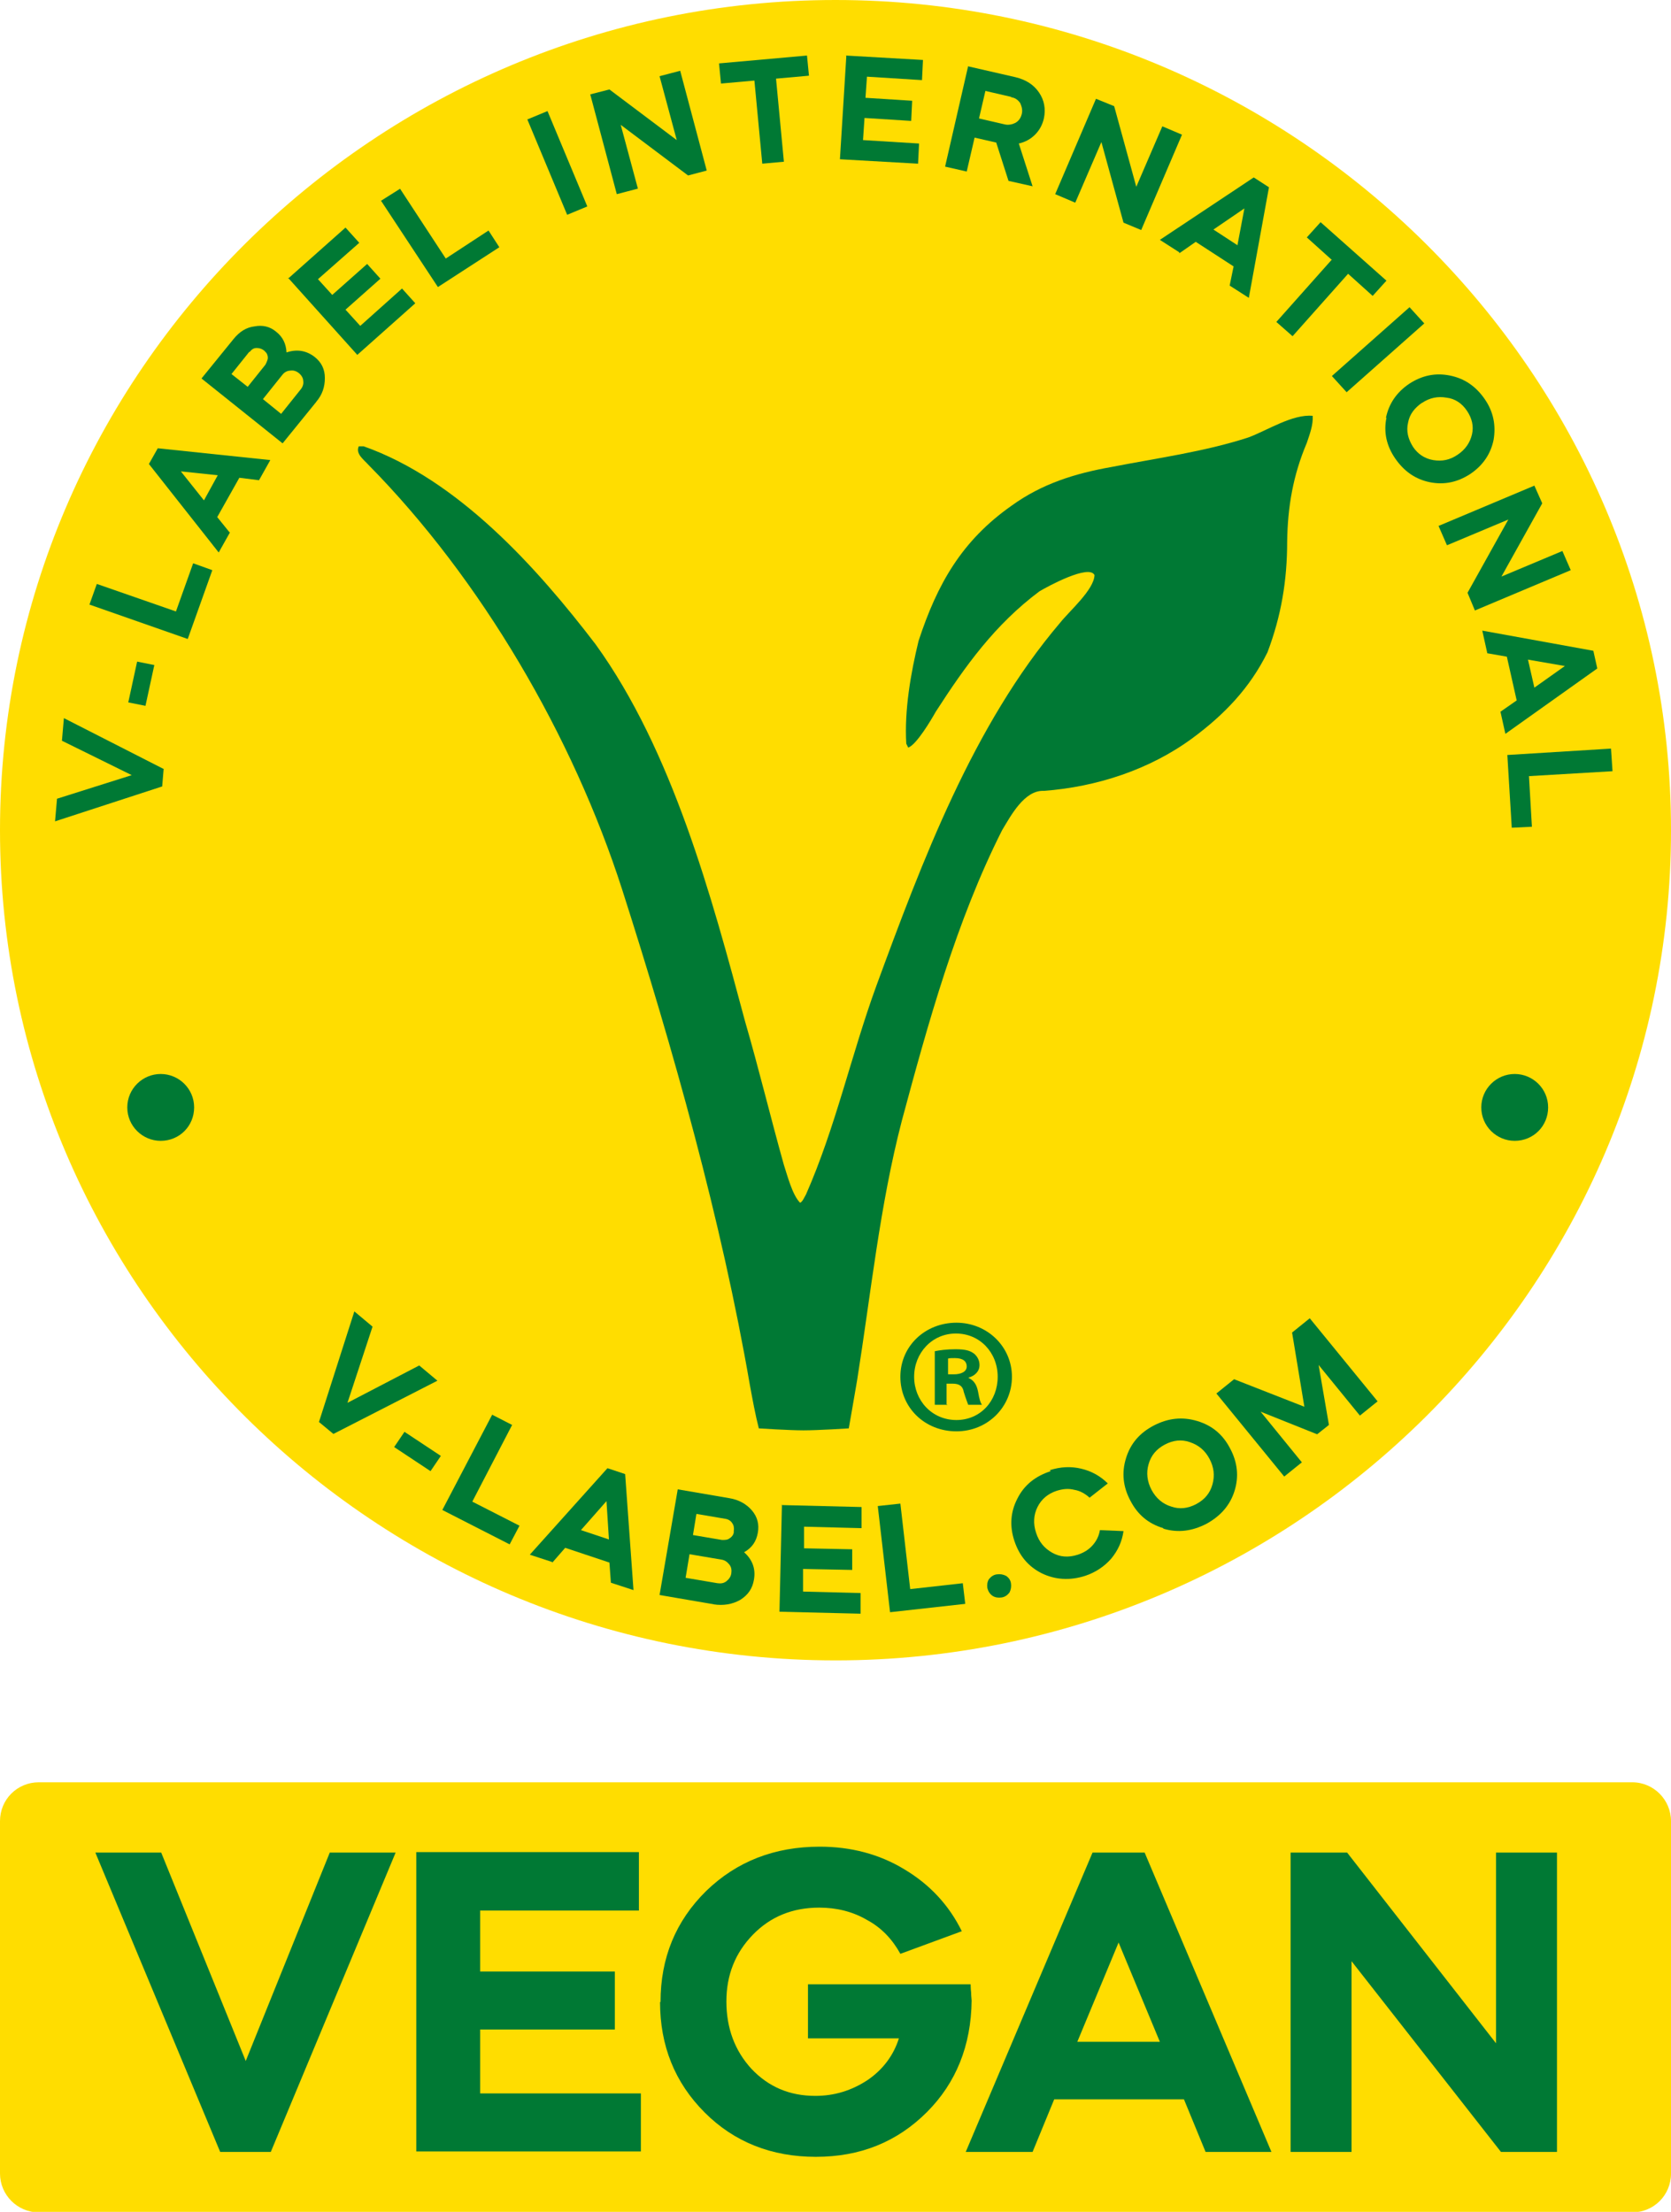
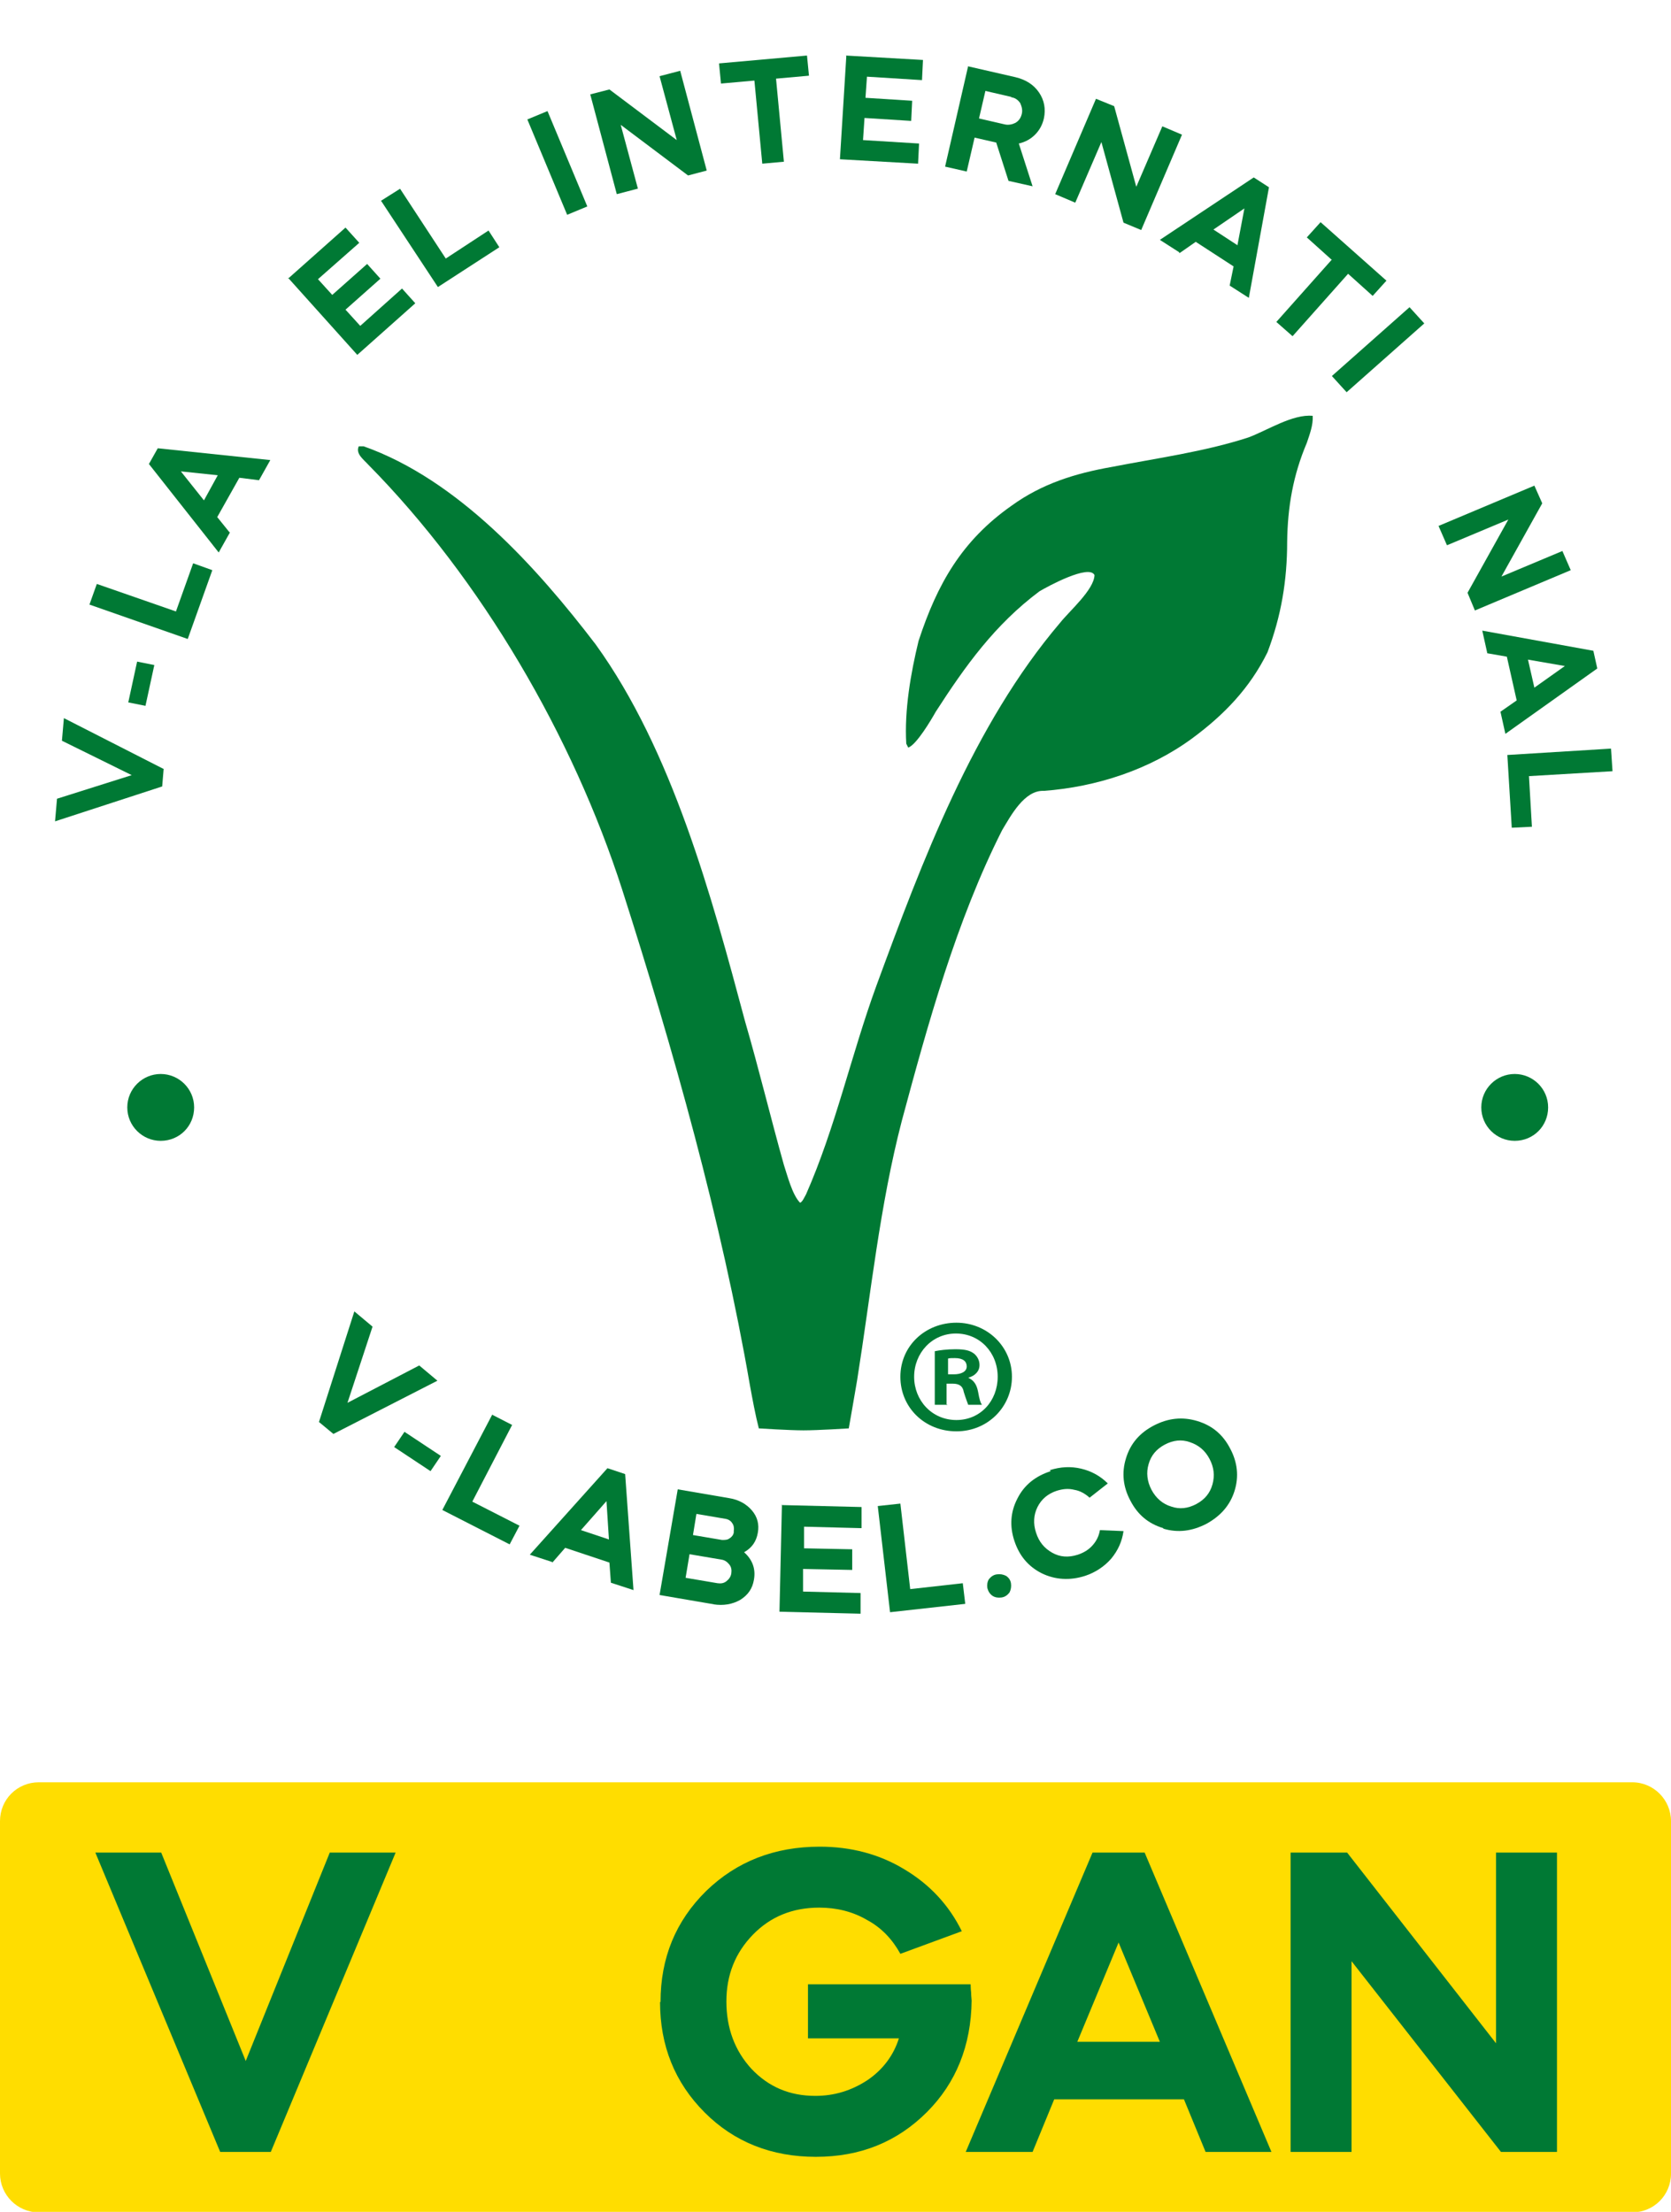
<svg xmlns="http://www.w3.org/2000/svg" id="Ebene_1" data-name="Ebene 1" viewBox="0 0 34 45">
  <defs>
    <style>
      .cls-1 {
        fill: #007934;
      }

      .cls-2 {
        fill: #fd0;
      }
    </style>
  </defs>
  <g id="Vegan_NoBorder">
-     <path id="Circle_BG" data-name="Circle BG" class="cls-2" d="M17,33.78c9.36,0,17-7.59,17-16.89S26.36,0,17,0,0,7.59,0,16.89s7.64,16.89,17,16.89" />
    <g>
      <path class="cls-1" d="M3.33,15.64l-.03.36-2.18.71.04-.46,1.52-.48-1.42-.7.04-.46,2.04,1.04Z" />
      <path class="cls-1" d="M2.96,14.36l-.35-.07.18-.83.35.07-.18.83Z" />
      <path class="cls-1" d="M1.82,12.3l.15-.42,1.61.56.35-.98.39.14-.5,1.4-2-.7Z" />
      <path class="cls-1" d="M4.68,10.83l-.23.41-1.42-1.8.18-.32,2.29.24-.23.41-.4-.05-.45.8.25.31ZM4.44,9.67l-.76-.08.47.59.28-.51Z" />
-       <path class="cls-1" d="M6.44,8.17l-.69.85-1.65-1.32.65-.8c.12-.15.26-.24.43-.26.16-.03.31,0,.44.11.14.11.2.25.21.42.21-.07.4-.04.57.09.14.11.21.25.21.43,0,.18-.05.34-.18.49ZM5.07,7.16l-.36.45.33.26.36-.45s.05-.09.05-.14c0-.05-.02-.1-.06-.13,0,0,0-.01-.02-.02-.05-.04-.1-.05-.15-.05-.06,0-.1.03-.14.08ZM5.75,7.62l-.4.5.37.3.4-.5c.04-.05.06-.11.05-.17,0-.06-.04-.12-.09-.16-.05-.04-.11-.06-.17-.05-.06,0-.12.03-.16.08Z" />
      <path class="cls-1" d="M5.86,5.67l1.17-1.04.28.31-.84.74.29.32.71-.63.27.3-.71.63.3.33.85-.76.27.3-1.18,1.05-1.41-1.57Z" />
      <path class="cls-1" d="M7.76,4.08l.38-.24.93,1.42.87-.57.22.34-1.25.81-1.16-1.76Z" />
      <path class="cls-1" d="M11.95,4.2l-.41.17-.81-1.94.41-.17.81,1.94Z" />
      <path class="cls-1" d="M12.97,3.84l-.42.11-.54-2.03.39-.1,1.37,1.03-.35-1.3.42-.11.54,2.03-.38.1-1.37-1.03.35,1.3Z" />
      <path class="cls-1" d="M15.34,1.64l-.67.06-.04-.41,1.79-.16.04.41-.67.06.16,1.69-.44.04-.16-1.69Z" />
      <path class="cls-1" d="M17.21,1.13l1.57.09-.02.41-1.12-.07-.03.43.95.06-.02.41-.95-.06-.03.45,1.14.07-.02.41-1.59-.09.13-2.1Z" />
      <path class="cls-1" d="M19.7,1.35l.96.22c.21.05.37.15.48.31.11.16.14.34.1.53-.03.13-.09.24-.18.33-.09.09-.2.15-.33.18l.28.87-.49-.11-.25-.78-.44-.1-.16.69-.44-.1.47-2.05ZM20.57,1.97l-.52-.12-.13.56.52.12c.08.02.16,0,.22-.03.07-.04.11-.1.13-.18.02-.08,0-.15-.03-.22-.04-.06-.1-.11-.18-.12Z" />
      <path class="cls-1" d="M21.87,4.12l-.4-.17.83-1.94.37.15.45,1.64.53-1.23.4.17-.83,1.94-.36-.15-.45-1.64-.53,1.23Z" />
      <path class="cls-1" d="M23.99,5.13l-.39-.25,1.91-1.27.31.2-.41,2.25-.39-.25.08-.39-.77-.5-.33.23ZM25.18,4.98l.14-.74-.63.43.49.32Z" />
      <path class="cls-1" d="M27.09,5.28l-.5-.45.28-.31,1.34,1.19-.28.31-.5-.45-1.13,1.27-.33-.29,1.13-1.27Z" />
      <path class="cls-1" d="M27.4,7.98l-.3-.33,1.58-1.4.3.33-1.58,1.4Z" />
-       <path class="cls-1" d="M28.2,8.5c.06-.29.22-.52.47-.69.26-.17.53-.23.83-.17.3.06.53.22.71.48.18.26.23.54.18.83-.06.29-.22.52-.47.69-.26.17-.53.23-.83.17-.29-.06-.52-.22-.7-.48s-.24-.54-.18-.83ZM28.94,8.19c-.16.11-.26.24-.29.41-.04.17,0,.33.1.49.1.15.24.24.41.27.18.03.34,0,.5-.11.15-.1.25-.24.29-.41.04-.17,0-.33-.1-.48-.1-.15-.24-.25-.42-.27-.17-.03-.34,0-.5.11Z" />
      <path class="cls-1" d="M29.44,11.09l-.17-.39,1.95-.82.16.36-.83,1.49,1.24-.52.17.39-1.95.82-.15-.36.83-1.49-1.24.52Z" />
      <path class="cls-1" d="M30.26,13.28l-.1-.45,2.26.41.08.36-1.87,1.33-.1-.45.33-.23-.2-.89-.4-.07ZM31.22,13.99l.62-.44-.75-.13.13.57Z" />
      <path class="cls-1" d="M32.78,15.24l.03.45-1.7.1.06,1.03-.41.02-.09-1.48,2.11-.13Z" />
    </g>
    <g>
      <path class="cls-1" d="M6.78,29.17l-.29-.24.72-2.25.37.31-.51,1.55,1.46-.76.37.31-2.11,1.08Z" />
      <path class="cls-1" d="M8.02,29.44l.21-.31.74.49-.21.31-.74-.49Z" />
      <path class="cls-1" d="M10.01,28.78l.41.21-.81,1.56.96.49-.2.38-1.37-.7,1.01-1.93Z" />
      <path class="cls-1" d="M11.24,31.78l-.46-.15,1.58-1.76.36.12.17,2.36-.46-.15-.03-.41-.9-.3-.27.31ZM12.39,31.32l-.05-.78-.52.59.57.19Z" />
      <path class="cls-1" d="M14.53,32.64l-1.11-.19.37-2.15,1.05.18c.19.03.35.12.46.25.11.13.15.28.12.45-.03.18-.12.31-.28.4.17.15.24.34.2.56-.03.18-.12.31-.28.41-.16.09-.34.12-.54.09ZM14.68,31.73l-.65-.11-.08.48.65.11c.07.01.13,0,.18-.04.05-.04.09-.09.1-.16.01-.07,0-.13-.04-.18-.04-.05-.09-.09-.16-.1ZM14.76,30.9l-.59-.1-.07.43.59.1c.06,0,.11,0,.15-.03.05-.03.08-.07.09-.12,0,0,0-.01,0-.03.01-.06,0-.12-.03-.16-.03-.05-.08-.08-.14-.09Z" />
      <path class="cls-1" d="M15.9,30.62l1.63.04v.43s-1.17-.03-1.17-.03v.44s.98.02.98.02v.42s-1-.02-1-.02v.46s1.17.03,1.17.03v.42s-1.65-.04-1.65-.04l.05-2.18Z" />
      <path class="cls-1" d="M17.86,30.64l.46-.05.2,1.74,1.07-.12.05.42-1.53.17-.25-2.16Z" />
      <path class="cls-1" d="M20.09,32.31c-.01-.07,0-.13.03-.18.04-.05.09-.09.16-.1s.13,0,.19.03c.06.04.09.09.1.15.01.07,0,.13-.03.19-.04.05-.09.09-.16.1-.07.01-.13,0-.18-.03-.06-.04-.09-.09-.11-.16Z" />
      <path class="cls-1" d="M21.36,29.91c.22-.07.43-.08.64-.03.21.05.39.15.54.3l-.37.29c-.09-.08-.19-.14-.31-.16-.12-.03-.23-.02-.36.02-.18.06-.31.17-.39.33-.08.16-.09.34-.03.52.06.19.17.32.33.41.16.09.33.1.52.04.12-.04.22-.1.3-.19.08-.09.13-.19.15-.31l.48.02c-.03.21-.11.39-.25.56-.14.16-.32.28-.53.35-.31.1-.61.08-.88-.05-.28-.14-.46-.36-.56-.66-.1-.3-.08-.59.06-.86.14-.28.37-.46.68-.56Z" />
      <path class="cls-1" d="M23.67,31.09c-.3-.09-.52-.27-.67-.56-.15-.28-.18-.57-.09-.86.09-.3.28-.52.57-.67.29-.15.58-.18.88-.09.3.09.52.27.67.56.15.28.18.57.09.86-.09.29-.28.51-.57.67-.29.15-.58.19-.88.1ZM23.43,30.31c.09.17.23.29.4.34.17.06.34.04.51-.05.17-.09.28-.22.33-.4.05-.18.03-.35-.06-.52-.09-.17-.22-.28-.4-.34-.17-.06-.34-.04-.51.05-.17.09-.28.22-.33.4-.05.17-.03.35.06.52Z" />
-       <path class="cls-1" d="M26.49,29.75l-.36.29-1.38-1.69.36-.29,1.43.56-.25-1.51.36-.29,1.38,1.69-.36.29-.84-1.03.21,1.22-.24.19-1.15-.46.83,1.02Z" />
    </g>
    <path id="V-leaf" class="cls-1" d="M17.27,29.06s.12-.68.17-.98c.28-1.76.46-3.55.91-5.28.53-1.97,1.11-4.07,2.04-5.91.17-.28.45-.82.85-.8,1.07-.08,2.15-.43,3.02-1.07.65-.48,1.17-1.02,1.53-1.75.28-.74.4-1.46.4-2.25.01-.71.12-1.35.4-2.01.06-.18.13-.36.12-.55-.41-.04-.93.3-1.31.44-.89.29-1.86.42-2.78.6-.74.13-1.42.34-2.04.79-1.01.71-1.51,1.59-1.89,2.75-.16.66-.29,1.41-.25,2.09l.04.08c.17-.06.47-.57.56-.73.6-.93,1.2-1.77,2.11-2.45.15-.09,1.01-.56,1.12-.33-.01.3-.51.73-.7.97-1.77,2.08-2.81,4.86-3.74,7.39-.51,1.4-.83,2.88-1.43,4.24-.03.05-.07.15-.12.17-.16-.16-.26-.56-.33-.77-.27-.96-.51-1.96-.79-2.92-.68-2.54-1.48-5.51-3.04-7.67-1.2-1.57-2.8-3.35-4.72-4.03-.02,0-.07,0-.1,0-.07.15.1.27.19.37,2.31,2.34,4.17,5.54,5.17,8.65,1.04,3.25,2.02,6.73,2.6,10.09.05.27.11.6.18.87,0,0,.62.04.91.04s.92-.04.92-.04" />
    <path id="Registered" class="cls-1" d="M19.29,27.96h.12c.14,0,.26-.05.26-.16,0-.1-.07-.17-.24-.17-.07,0-.11,0-.14.01v.32ZM19.28,28.58h-.26v-1.09c.1-.02.24-.04.42-.04.21,0,.3.03.38.09.06.05.11.13.11.23,0,.13-.09.22-.23.26h0c.11.05.17.13.2.28.03.17.05.23.08.27h-.28s-.05-.13-.09-.26c-.02-.12-.09-.17-.23-.17h-.12v.44ZM19.45,27.13c-.49,0-.85.4-.85.88s.36.88.86.88c.49,0,.84-.39.84-.88s-.36-.88-.85-.88h0ZM19.46,26.91c.63,0,1.13.49,1.13,1.1s-.49,1.11-1.13,1.11-1.14-.48-1.14-1.11.51-1.1,1.14-1.1h0Z" />
    <path id="Dot_L" data-name="Dot L" class="cls-1" d="M3.27,23.21c.38,0,.68-.3.68-.68s-.31-.68-.68-.68-.68.3-.68.68.31.68.68.68" />
    <path id="Dot_R" data-name="Dot R" class="cls-1" d="M30.82,23.21c.38,0,.68-.3.68-.68s-.31-.68-.68-.68-.68.3-.68.68.31.68.68.68" />
    <path id="VEGAN_BG" data-name="VEGAN BG" class="cls-2" d="M.79,36.26c-.44,0-.79.35-.79.79v7.17c0,.43.35.79.79.79h32.42c.44,0,.79-.35.79-.79v-7.17c0-.43-.35-.79-.79-.79H.79Z" />
    <g>
      <path class="cls-1" d="M5.54,43.78h-1.06l-2.54-6.09h1.34l1.72,4.24,1.71-4.24h1.34l-2.54,6.09Z" />
-       <path class="cls-1" d="M8.48,37.68h4.52v1.19h-3.23v1.24h2.74v1.18h-2.74v1.3h3.27v1.18h-4.57v-6.09Z" />
      <path class="cls-1" d="M13.44,40.73c0-.9.31-1.65.93-2.26.62-.6,1.39-.9,2.31-.9.63,0,1.21.15,1.72.46.52.31.91.73,1.17,1.26l-1.25.46c-.16-.29-.38-.53-.68-.69-.29-.17-.62-.25-.97-.25-.54,0-.99.18-1.35.55-.36.37-.54.82-.54,1.36s.17,1,.51,1.37c.35.37.78.55,1.3.55.39,0,.74-.11,1.06-.32.31-.21.53-.5.64-.85h-1.85v-1.1h3.31s0,.09.01.17c0,.08.01.13.01.16-.01.92-.32,1.68-.91,2.27-.61.61-1.36.91-2.26.91s-1.66-.3-2.26-.9c-.61-.61-.91-1.36-.91-2.25Z" />
      <path class="cls-1" d="M20.99,43.78h-1.34l2.58-6.09h1.06l2.58,6.09h-1.34l-.44-1.07h-2.64l-.44,1.07ZM23.6,41.54l-.84-2.02-.84,2.02h1.68Z" />
      <path class="cls-1" d="M27.5,43.78h-1.24v-6.09h1.15l3.03,3.88v-3.88h1.24v6.09h-1.14l-3.04-3.88v3.88Z" />
    </g>
  </g>
</svg>